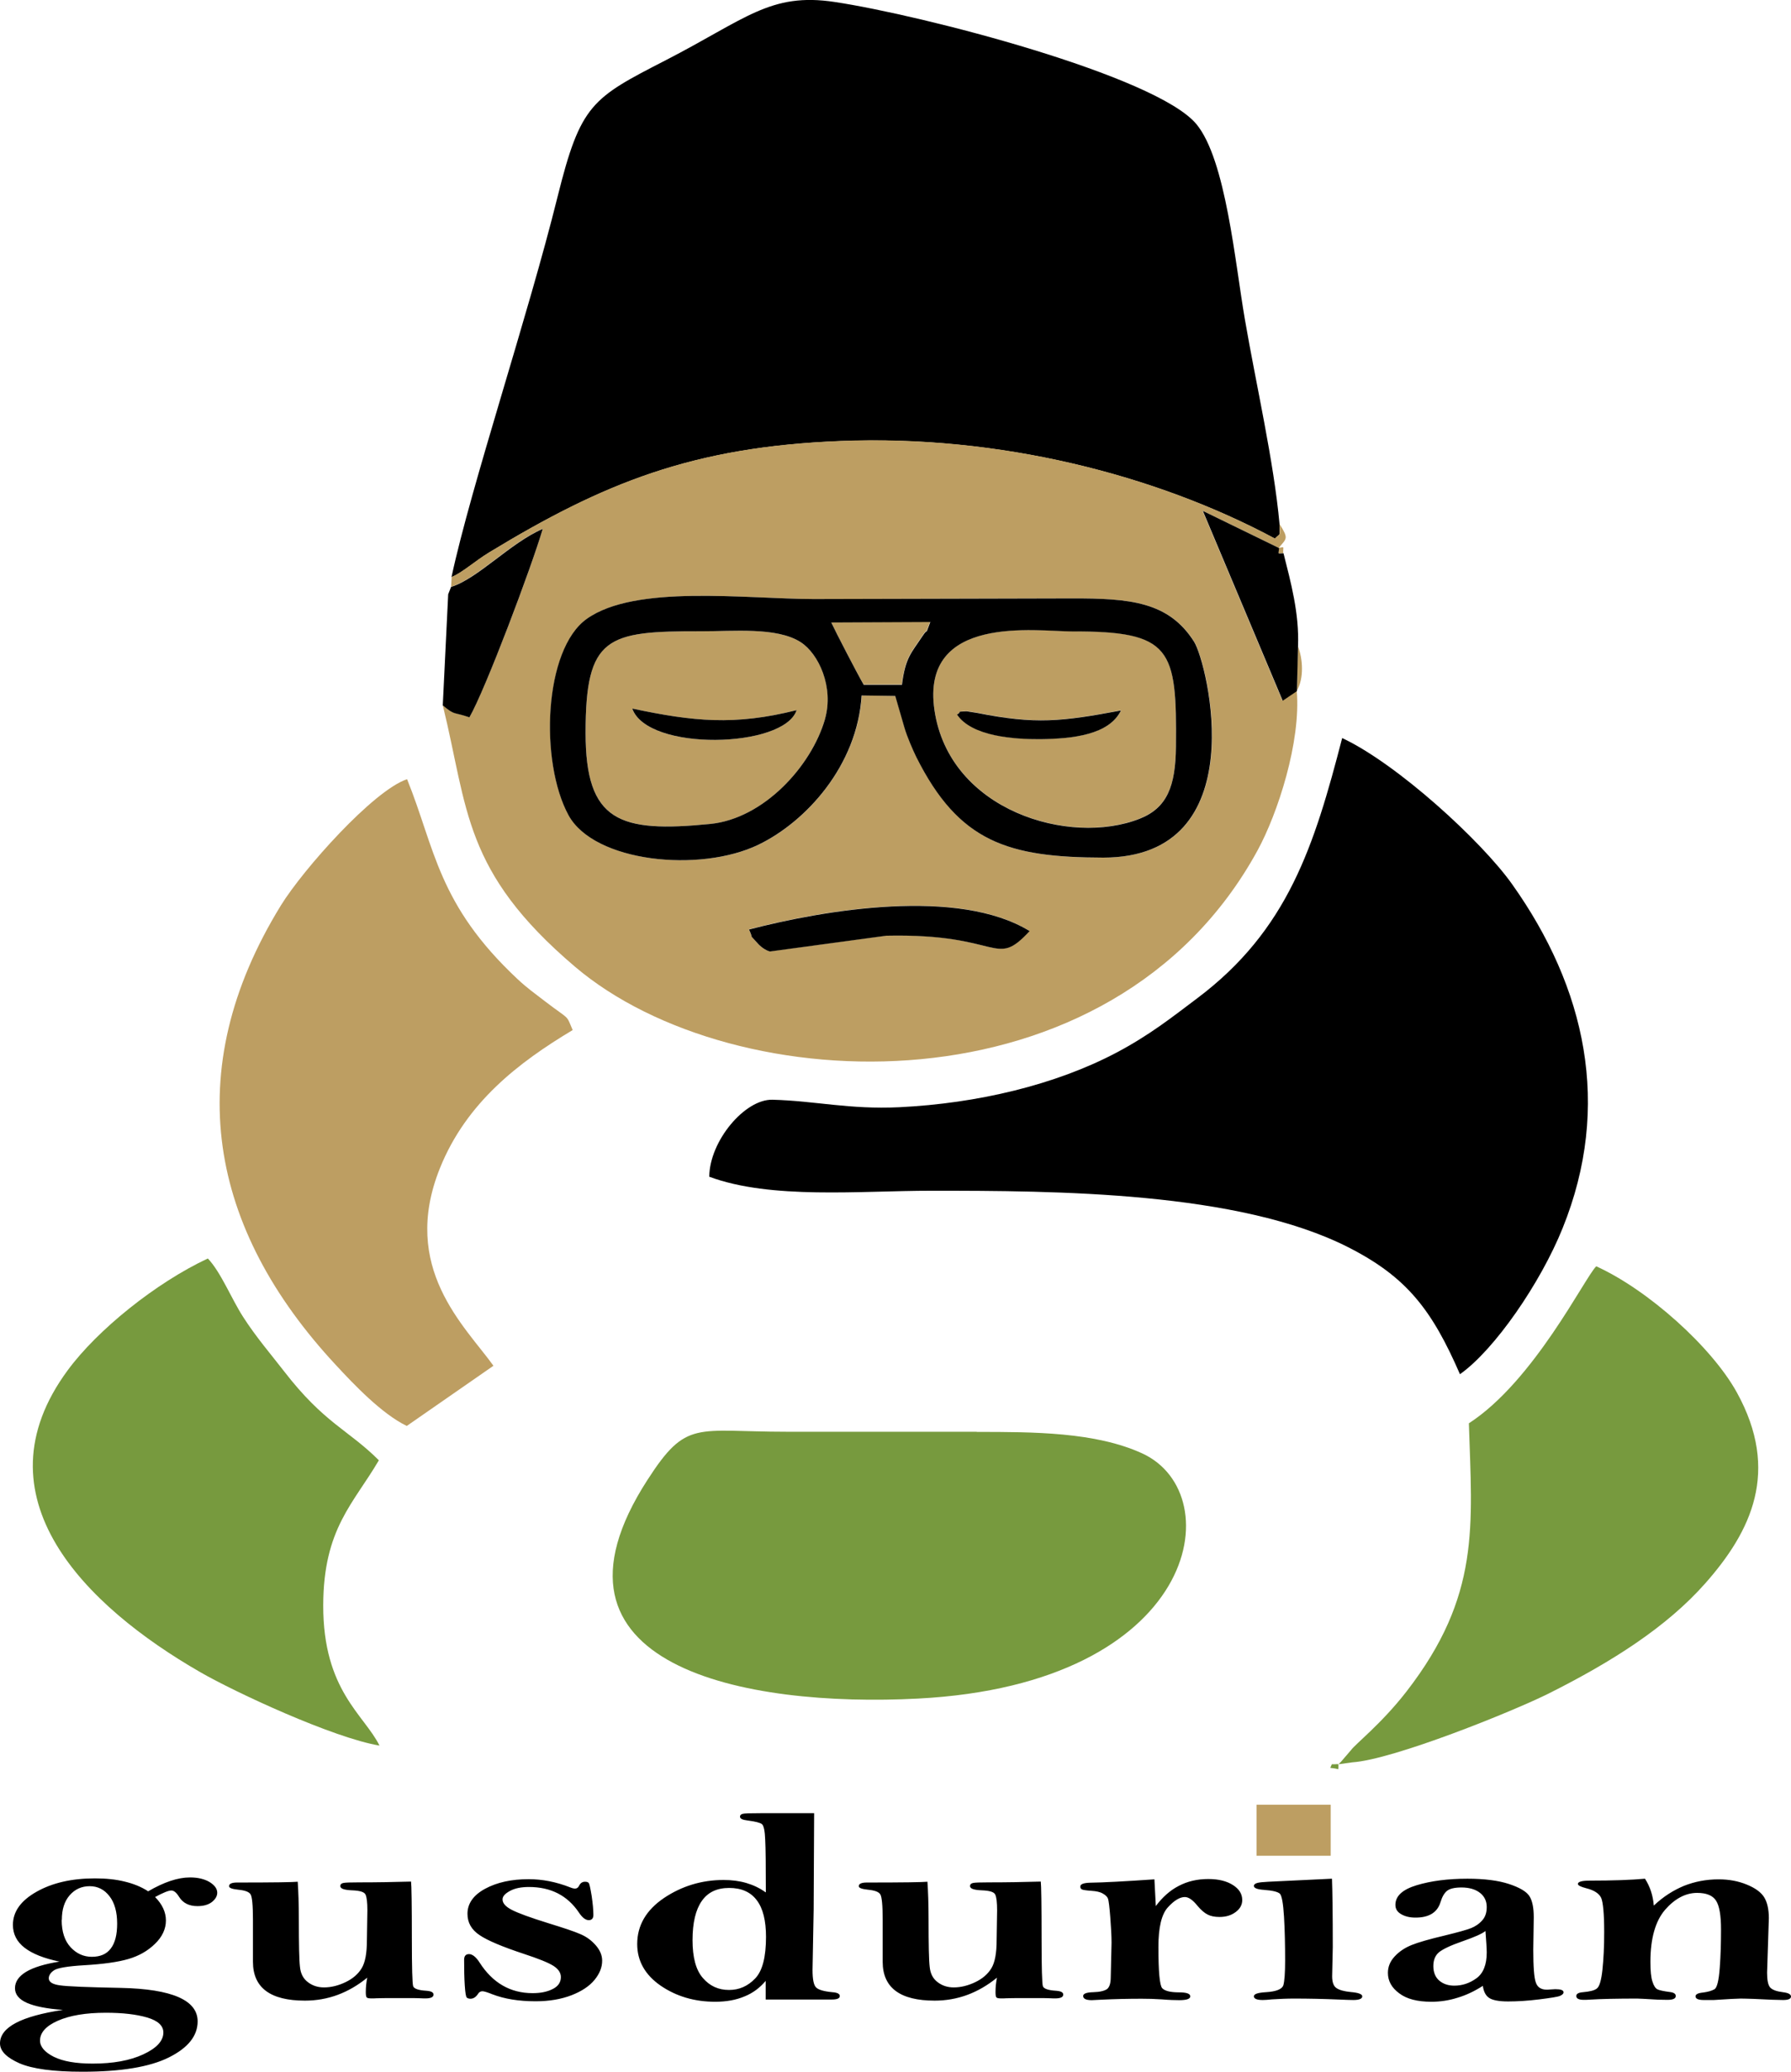
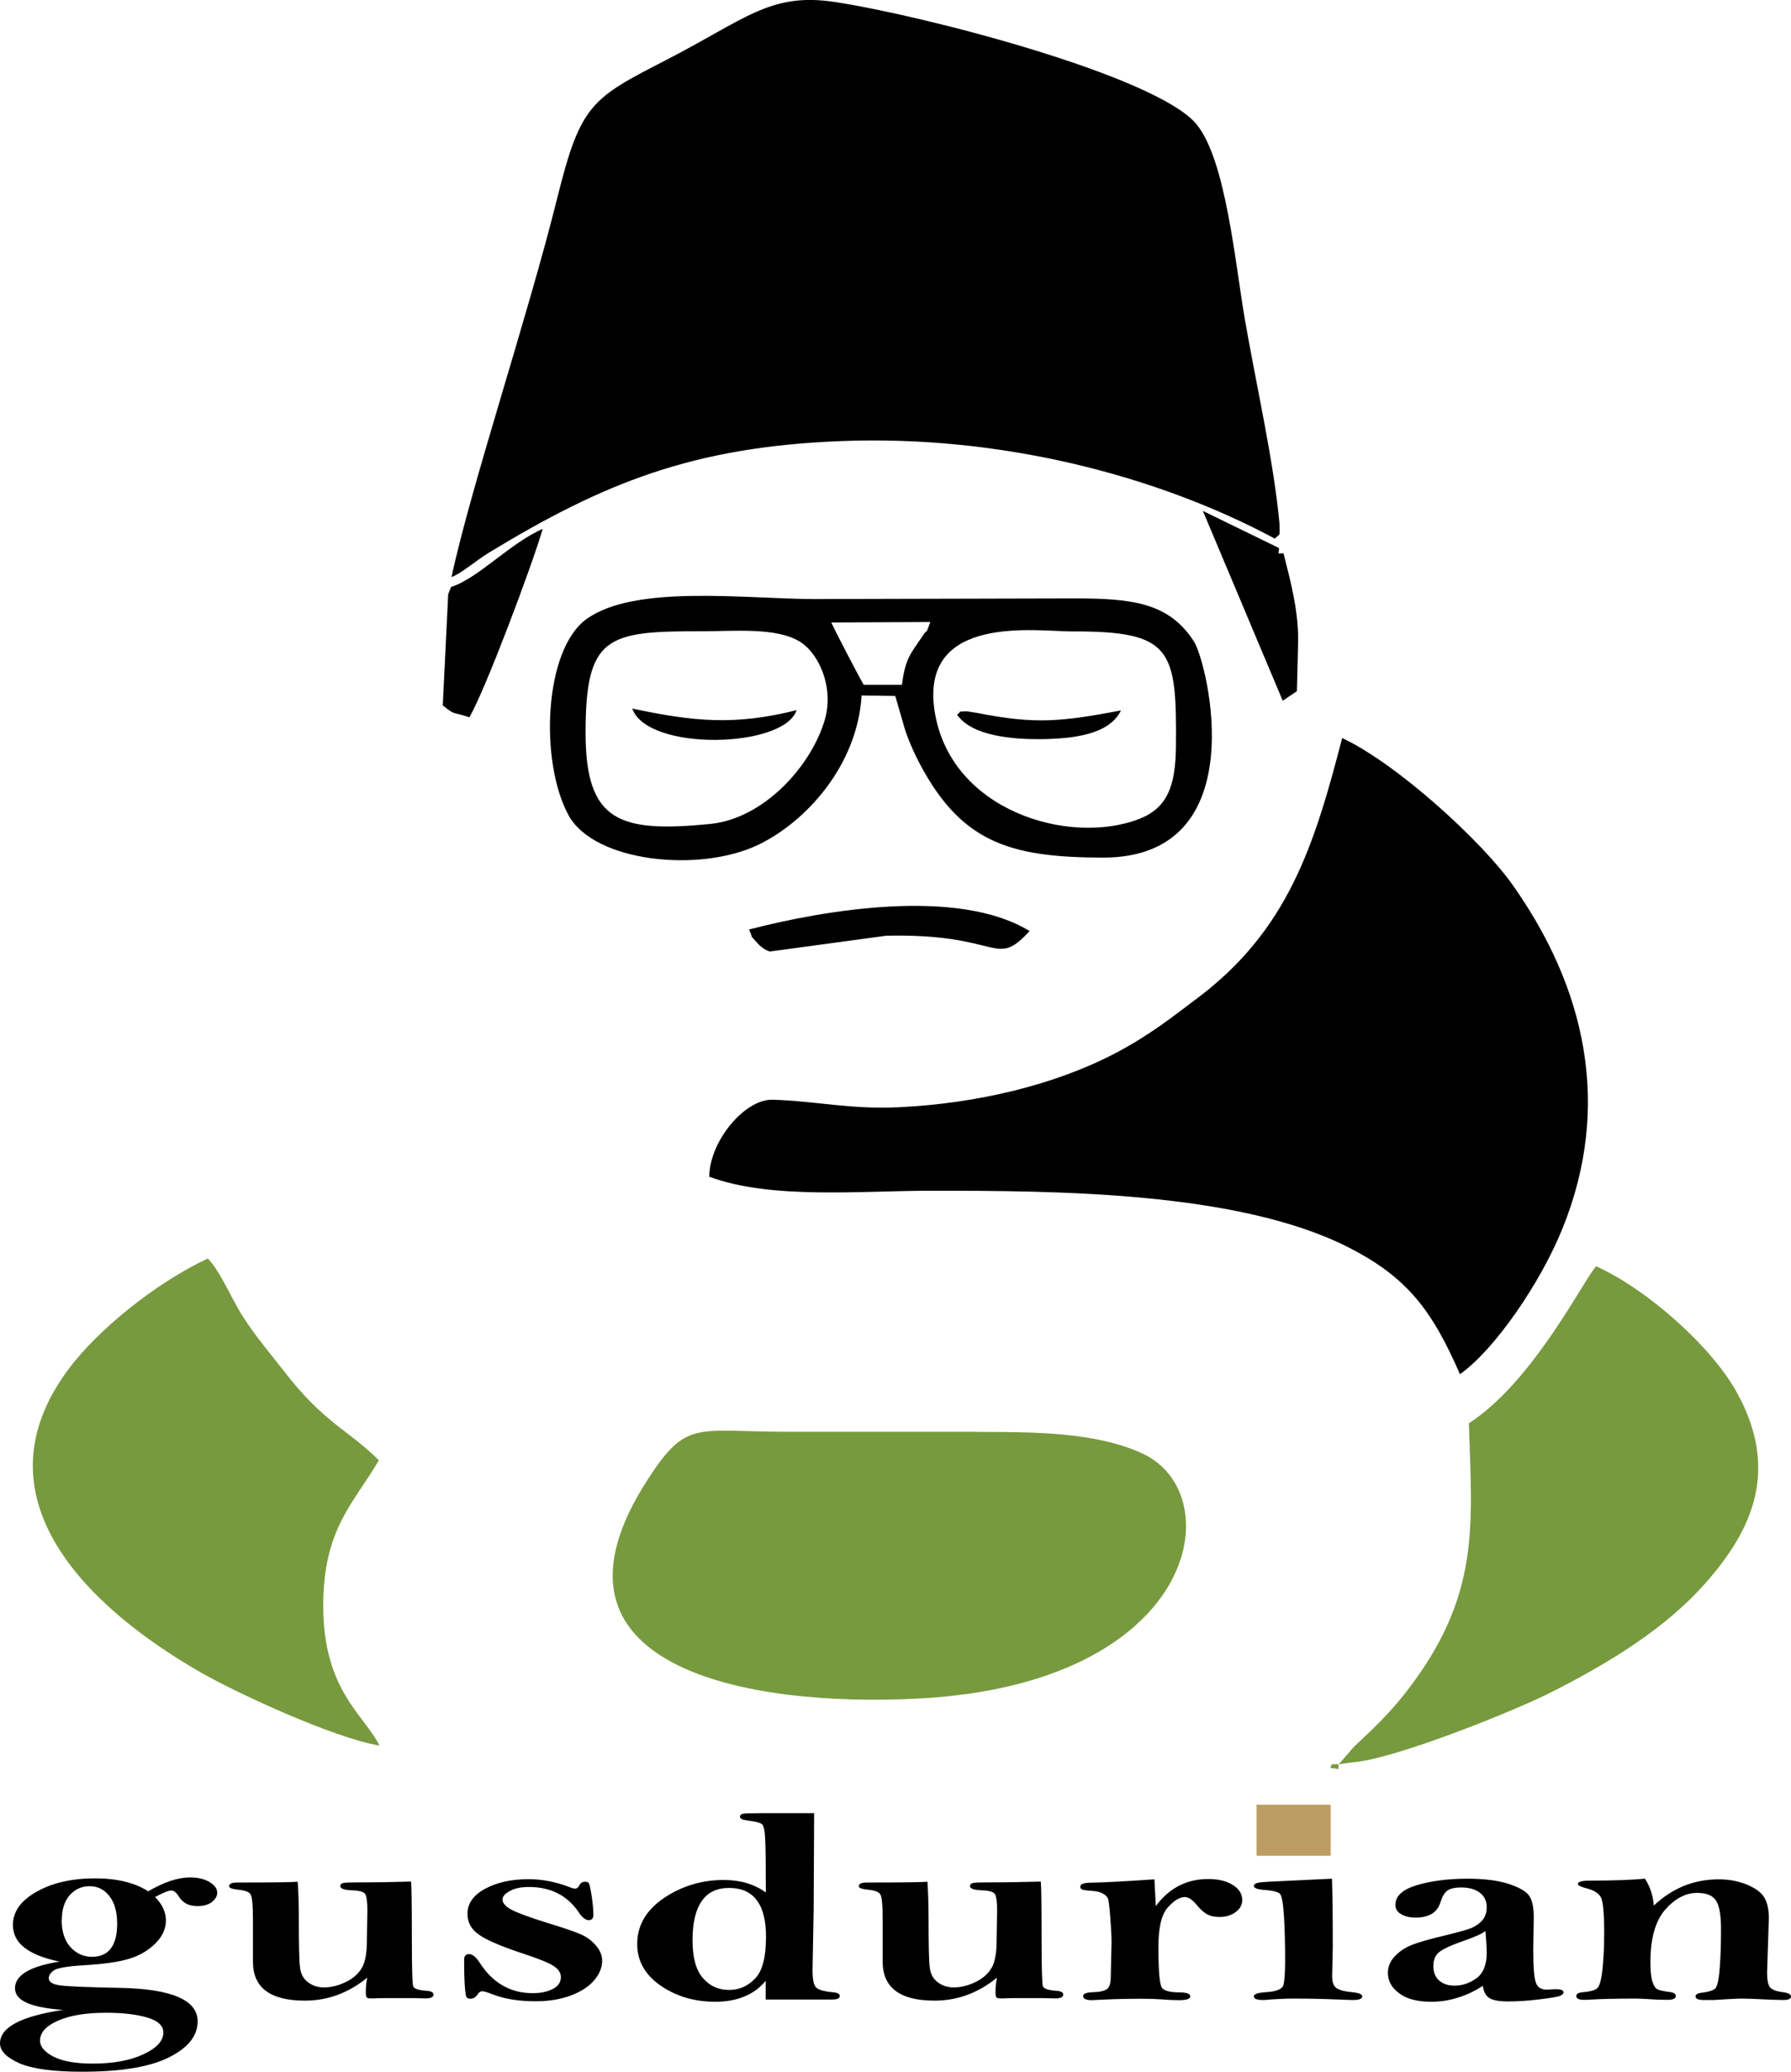
<svg xmlns="http://www.w3.org/2000/svg" xml:space="preserve" width="112.365mm" height="130mm" style="shape-rendering:geometricPrecision; text-rendering:geometricPrecision; image-rendering:optimizeQuality; fill-rule:evenodd; clip-rule:evenodd" viewBox="0 0 11237 13000">
  <defs>
    <style type="text/css">
   
    .fil0 {fill:black}
    .fil2 {fill:#779A3E}
    .fil1 {fill:#BD9E62}
    .fil3 {fill:black;fill-rule:nonzero}
   
  </style>
  </defs>
  <g id="Layer_x0020_1">
    <path class="fil0" d="M2834 3620c68,-28 146,-99 235,-154 716,-435 1276,-663 2207,-699 994,-39 1975,211 2723,612 34,-38 30,-2 29,-91 -36,-395 -148,-880 -217,-1282 -62,-356 -119,-1004 -305,-1228 -254,-304 -1717,-683 -2270,-766 -403,-61 -557,107 -1058,365 -465,239 -535,275 -680,858 -185,747 -542,1812 -665,2384z" />
-     <path class="fil1" d="M4699 5830c474,-123 1313,-265 1760,10 -224,242 -170,13 -899,29l-730 99c-29,-6 -60,-31 -79,-53 -59,-68 -17,-11 -53,-86zm516 -1926c25,54 155,306 203,390l240 0c21,-171 60,-200 125,-300 55,-83 7,22 53,-94l-622 3zm790 578c39,-22 -14,-17 61,-21 0,0 69,11 69,11 362,72 526,54 899,-16 -73,151 -299,179 -508,180 -162,1 -428,-17 -520,-154zm-142 -28c93,631 847,855 1288,681 172,-68 225,-205 227,-453 6,-614 -26,-724 -654,-722 -219,0 -950,-111 -861,494zm-865 1c-78,240 -937,261 -1031,-10 383,81 641,108 1031,10zm178 56c58,-200 -39,-410 -153,-483 -150,-96 -423,-67 -626,-68 -590,-1 -723,31 -723,637 0,558 212,627 781,572 338,-33 636,-363 721,-657zm231 -149c-27,442 -351,794 -647,937 -369,178 -1031,110 -1192,-185 -183,-334 -156,-1039 115,-1232 305,-217 992,-125 1424,-124l1617 -4c367,-1 610,21 769,272 83,131 386,1354 -570,1354 -596,0 -905,-96 -1173,-631 -21,-43 -59,-127 -74,-183l-58 -200 -211 -3zm-2573 -743l-4 62 -18 46 18 -46c168,-53 374,-279 575,-364 -68,236 -359,1007 -460,1182 -107,-37 -87,-9 -167,-75 160,651 125,1042 830,1641 997,847 3367,941 4281,-728 128,-234 274,-684 247,-1003 47,-79 38,-203 7,-281l-7 281 -90 61 -501 -1191 478 233c-3,43 -13,33 28,33 -2,-45 12,-39 -28,-33 50,-61 64,-56 5,-150 2,89 6,53 -29,91 -749,-401 -1730,-651 -2723,-612 -931,36 -1491,264 -2207,699 -90,54 -167,126 -235,154z" />
-     <path class="fil0" d="M4450 7382c387,144 945,88 1394,88 780,0 1926,4 2616,355 368,187 525,394 700,796 217,-153 506,-573 644,-916 311,-769 144,-1509 -316,-2157 -191,-270 -721,-756 -1067,-918 -175,676 -340,1205 -910,1633 -157,118 -297,230 -509,342 -382,201 -869,317 -1359,341 -315,15 -528,-40 -796,-47 -173,-5 -395,258 -397,483z" />
+     <path class="fil0" d="M4450 7382c387,144 945,88 1394,88 780,0 1926,4 2616,355 368,187 525,394 700,796 217,-153 506,-573 644,-916 311,-769 144,-1509 -316,-2157 -191,-270 -721,-756 -1067,-918 -175,676 -340,1205 -910,1633 -157,118 -297,230 -509,342 -382,201 -869,317 -1359,341 -315,15 -528,-40 -796,-47 -173,-5 -395,258 -397,483" />
    <path class="fil2" d="M6128 8982l-1192 0c-571,0 -628,-79 -873,301 -760,1175 618,1429 1696,1373 1760,-91 1964,-1282 1408,-1538 -294,-135 -685,-135 -1038,-135z" />
-     <path class="fil1" d="M2553 8945l543 -377c-178,-248 -587,-614 -336,-1239 166,-414 497,-666 833,-867 -43,-102 -15,-59 -173,-180 -65,-50 -112,-83 -172,-139 -503,-470 -518,-821 -694,-1255 -213,72 -652,566 -791,791 -643,1044 -448,2032 343,2883 111,120 290,309 447,384z" />
    <path class="fil2" d="M2381 10951c-96,-194 -354,-346 -353,-880 1,-482 191,-639 349,-910 -192,-192 -342,-231 -596,-560 -79,-102 -176,-215 -256,-340 -74,-115 -139,-280 -221,-366 -325,152 -692,447 -879,701 -586,794 111,1480 831,1894 222,128 834,412 1125,461z" />
    <path class="fil2" d="M8475 10981l-62 72c-3,3 -10,10 -15,15l86 -12c259,-17 1009,-320 1233,-432 399,-200 741,-418 983,-692 286,-324 471,-701 197,-1197 -158,-286 -558,-644 -882,-791 -73,72 -390,720 -799,985 20,645 74,1081 -391,1682 -158,204 -324,332 -349,369zm-78 118c0,-44 10,-29 -41,-31 -13,35 -20,16 41,31z" />
    <path class="fil0" d="M5863 4455c-89,-606 642,-494 861,-494 628,-2 660,108 654,722 -2,248 -55,385 -227,453 -440,174 -1195,-50 -1288,-681zm-687 57c-85,294 -384,624 -721,657 -569,56 -781,-14 -781,-572 0,-606 134,-638 723,-637 203,1 476,-28 626,68 114,73 210,283 153,483zm39 -607l622 -3c-45,116 2,11 -53,94 -65,99 -104,129 -125,300l-240 0c-48,-84 -178,-336 -203,-390zm191 458l211 3 58 200c16,56 53,140 74,183 268,535 577,630 1173,631 956,0 653,-1223 570,-1354 -159,-251 -401,-273 -769,-272l-1617 4c-432,-1 -1119,-93 -1424,124 -271,192 -297,898 -115,1232 161,295 823,363 1192,185 296,-143 620,-494 647,-937z" />
    <path class="fil0" d="M2830 3682l-18 46 -34 697c80,66 60,38 167,75 101,-175 391,-946 460,-1182 -201,86 -407,312 -575,364z" />
    <path class="fil0" d="M4699 5830c35,75 -7,18 53,86 19,22 50,46 79,53l730 -99c729,-16 675,212 899,-29 -448,-275 -1286,-133 -1760,-10z" />
    <path class="fil0" d="M8137 4335l7 -281c8,-207 -45,-400 -91,-583 -42,0 -31,10 -28,-33l-478 -233 501 1191 90 -61z" />
    <path class="fil0" d="M6005 4483c92,137 358,155 520,154 210,-2 435,-29 508,-180 -373,70 -536,88 -899,16 -1,0 -69,-11 -69,-11 -75,4 -22,-1 -61,21z" />
    <path class="fil0" d="M4998 4455c-390,98 -648,71 -1031,-10 95,271 953,250 1031,10z" />
    <path class="fil3" d="M928 11866c101,-59 188,-88 264,-88 50,0 91,10 123,29 32,20 48,42 48,67 0,21 -11,40 -33,58 -22,17 -52,26 -91,26 -54,0 -92,-20 -116,-59 -16,-26 -32,-39 -48,-39 -18,0 -52,14 -102,41 45,45 68,95 68,147 0,53 -23,103 -69,147 -46,45 -102,76 -167,95 -65,19 -158,32 -278,39 -103,6 -165,17 -187,31 -23,15 -34,33 -34,51 0,23 24,38 70,44 46,7 174,12 383,16 320,7 481,77 481,210 0,91 -60,166 -180,226 -120,60 -301,90 -543,90 -183,0 -314,-18 -395,-53 -81,-36 -122,-77 -122,-125 0,-50 33,-93 99,-128 66,-35 165,-62 296,-82 -100,-7 -176,-22 -226,-44 -50,-22 -75,-53 -75,-92 0,-41 24,-75 70,-103 47,-28 116,-49 209,-64 -97,-20 -170,-49 -219,-87 -49,-38 -73,-86 -73,-143 0,-83 49,-152 148,-208 99,-56 221,-84 366,-84 69,0 131,6 187,20 55,13 104,33 146,60zm-541 179c0,74 19,131 56,171 37,40 82,60 133,60 53,0 93,-17 119,-52 27,-35 40,-87 40,-156 0,-73 -16,-131 -48,-172 -32,-42 -74,-63 -124,-63 -51,0 -93,19 -126,57 -33,38 -49,89 -49,154zm-136 756c0,39 29,73 86,102 58,29 140,43 245,43 127,0 233,-19 317,-58 84,-39 126,-85 126,-137 0,-43 -34,-74 -101,-94 -68,-20 -154,-30 -260,-30 -126,0 -226,17 -301,50 -75,33 -112,75 -112,125zm1617 -995c4,59 7,138 7,239 0,153 2,252 7,294 4,43 21,75 51,97 29,22 63,32 100,32 44,0 89,-11 135,-33 46,-22 79,-51 101,-87 22,-36 33,-94 33,-176l3 -188c0,-50 -4,-83 -12,-99 -8,-16 -35,-24 -82,-26 -51,-2 -76,-10 -76,-27 0,-10 6,-16 18,-19 12,-3 45,-4 97,-4 118,0 228,-2 329,-5 3,22 5,144 5,365 0,178 3,274 8,291 5,16 33,26 83,29 30,2 45,10 45,24 0,16 -17,24 -51,24 -7,0 -17,0 -32,-1 -24,-1 -52,-1 -84,-1 -113,0 -176,0 -188,1 -14,1 -25,1 -34,1 -17,0 -27,-2 -30,-6 -4,-4 -6,-15 -6,-33 0,-30 3,-60 9,-91 -59,48 -121,84 -186,108 -65,24 -134,36 -205,36 -217,0 -326,-81 -326,-244l0 -263c0,-91 -5,-144 -15,-160 -10,-16 -36,-25 -78,-29 -38,-4 -57,-11 -57,-22 0,-15 17,-23 50,-23 228,0 355,-2 381,-5zm1910 495c0,41 -16,81 -48,120 -32,39 -80,71 -144,96 -65,25 -140,38 -225,38 -107,0 -197,-15 -272,-44 -32,-13 -53,-19 -62,-19 -11,0 -20,5 -26,14 -14,22 -30,33 -49,33 -11,0 -19,-3 -24,-8 -5,-6 -9,-31 -12,-76 -3,-45 -4,-98 -4,-160 0,-24 10,-36 31,-36 20,0 43,17 66,53 82,128 193,192 333,192 49,0 91,-8 126,-26 34,-17 51,-42 51,-75 0,-27 -16,-51 -48,-71 -32,-20 -92,-44 -183,-74 -136,-45 -229,-84 -279,-118 -51,-34 -76,-78 -76,-134 0,-64 37,-117 111,-157 74,-40 165,-60 273,-60 86,0 173,17 262,52 12,5 22,7 29,7 11,0 20,-6 26,-19 8,-16 20,-24 37,-24 11,0 19,3 23,8 4,5 10,32 18,80 7,48 11,88 11,120 0,22 -10,33 -29,33 -20,0 -41,-16 -62,-48 -72,-107 -177,-160 -313,-160 -50,0 -89,8 -120,25 -31,17 -46,34 -46,53 0,24 20,46 59,66 39,20 115,48 228,83 97,30 164,52 202,69 38,16 70,40 96,70 27,31 40,63 40,96zm1027 -430c0,-165 -1,-275 -4,-330 -2,-55 -9,-87 -20,-97 -11,-9 -41,-17 -89,-23 -33,-4 -49,-11 -49,-24 0,-10 6,-15 17,-18 11,-3 48,-4 110,-4l338 0 -3 606 -7 377c0,58 7,95 22,110 15,15 49,25 102,30 31,2 47,10 47,24 0,15 -17,22 -50,22l-415 0 0 -117c-37,44 -81,77 -134,98 -52,22 -113,33 -183,33 -130,0 -244,-34 -342,-101 -98,-68 -147,-155 -147,-261 0,-117 56,-213 168,-289 112,-75 237,-113 374,-113 51,0 99,6 143,19 44,13 84,32 120,58zm-460 300c0,108 21,188 65,238 43,50 97,75 164,75 64,0 118,-24 164,-72 46,-48 68,-135 68,-261 0,-102 -19,-179 -58,-230 -38,-51 -96,-77 -173,-77 -77,0 -134,27 -172,82 -38,54 -58,136 -58,245zm1474 -365c4,59 7,138 7,239 0,153 2,252 7,294 4,43 21,75 51,97 29,22 63,32 100,32 44,0 89,-11 135,-33 46,-22 79,-51 101,-87 22,-36 33,-94 33,-176l3 -188c0,-50 -4,-83 -12,-99 -8,-16 -35,-24 -82,-26 -51,-2 -76,-10 -76,-27 0,-10 6,-16 18,-19 12,-3 45,-4 97,-4 118,0 228,-2 329,-5 3,22 5,144 5,365 0,178 3,274 8,291 5,16 33,26 83,29 30,2 45,10 45,24 0,16 -17,24 -51,24 -7,0 -17,0 -32,-1 -24,-1 -52,-1 -84,-1 -113,0 -176,0 -188,1 -14,1 -25,1 -34,1 -17,0 -27,-2 -30,-6 -4,-4 -6,-15 -6,-33 0,-30 3,-60 9,-91 -59,48 -121,84 -186,108 -65,24 -134,36 -205,36 -217,0 -326,-81 -326,-244l0 -263c0,-91 -5,-144 -15,-160 -10,-16 -36,-25 -78,-29 -38,-4 -57,-11 -57,-22 0,-15 17,-23 50,-23 228,0 355,-2 381,-5zm1431 154c42,-57 91,-101 146,-129 55,-29 117,-43 185,-43 65,0 116,13 155,38 39,25 58,56 58,94 0,30 -14,55 -41,75 -28,21 -61,31 -102,31 -30,0 -55,-5 -74,-15 -20,-10 -41,-28 -63,-54 -30,-38 -57,-56 -80,-56 -31,0 -67,21 -106,64 -40,43 -60,126 -60,249 0,155 8,242 24,259 16,17 51,26 105,26 47,0 71,8 71,25 0,16 -23,24 -69,24 -25,0 -63,-1 -111,-5 -44,-3 -86,-4 -126,-4 -85,0 -168,2 -251,6 -35,2 -55,3 -61,3 -36,0 -54,-9 -54,-26 0,-15 21,-23 63,-24 41,-1 69,-8 86,-19 16,-12 24,-37 24,-77l5 -214c0,-43 -3,-97 -8,-161 -5,-65 -10,-103 -14,-115 -4,-12 -15,-23 -33,-33 -17,-10 -41,-15 -71,-17 -31,-2 -50,-5 -58,-8 -8,-3 -12,-9 -12,-19 0,-15 21,-23 64,-24 78,-1 212,-8 401,-21l9 172zm1089 -461c0,34 -18,63 -55,87 -36,24 -79,36 -130,36 -51,0 -95,-12 -131,-36 -36,-24 -54,-53 -54,-87 0,-34 18,-63 54,-87 36,-24 80,-36 131,-36 51,0 94,12 130,36 36,24 55,53 55,87zm18 288c3,80 5,222 5,427l-4 184c0,37 9,62 27,74 19,13 49,21 90,25 48,4 72,13 72,27 0,15 -19,23 -56,23 -18,0 -49,-1 -93,-3 -94,-4 -187,-6 -279,-6 -45,0 -91,2 -138,5 -28,3 -47,4 -58,4 -37,0 -56,-8 -56,-23 0,-15 25,-23 75,-26 66,-4 102,-19 110,-44 7,-25 11,-77 11,-154 0,-100 -2,-192 -7,-276 -5,-84 -14,-132 -26,-144 -13,-12 -46,-20 -100,-24 -42,-3 -63,-11 -63,-25 0,-14 21,-22 64,-24l27 -2 398 -19zm947 671c-53,34 -106,59 -160,75 -54,17 -108,25 -163,25 -87,0 -155,-17 -202,-53 -48,-35 -71,-78 -71,-128 0,-39 14,-73 43,-104 29,-31 64,-54 106,-71 42,-17 112,-37 209,-60 82,-20 136,-35 164,-46 27,-11 51,-27 70,-49 19,-21 28,-49 28,-83 0,-37 -14,-67 -42,-89 -28,-22 -67,-34 -116,-34 -43,0 -73,7 -91,21 -18,15 -31,38 -41,71 -20,65 -72,97 -157,97 -35,0 -65,-7 -89,-21 -25,-14 -37,-33 -37,-59 0,-55 44,-96 133,-123 89,-27 195,-41 319,-41 106,0 193,11 260,33 67,22 109,47 128,75 19,29 28,73 28,134l-3 203c0,107 5,176 16,206 10,30 33,45 68,45 5,0 12,0 20,-1 17,-1 29,-2 34,-2 35,0 52,6 52,20 0,8 -7,15 -22,22 -14,6 -58,13 -130,22 -72,9 -138,13 -196,13 -58,0 -99,-8 -120,-23 -22,-15 -34,-41 -39,-78zm16 -344c-20,17 -70,39 -148,66 -72,25 -119,48 -143,67 -24,20 -36,49 -36,87 0,40 13,71 38,92 25,21 57,31 93,31 50,0 96,-15 139,-46 43,-31 65,-85 65,-162 0,-24 -3,-69 -8,-135zm1057 -160c58,-55 121,-95 188,-123 68,-27 140,-41 218,-41 65,0 124,11 177,33 54,22 90,49 109,80 19,31 29,75 29,131l-11 341c0,47 6,78 19,93 13,15 40,25 80,30 34,4 51,13 51,27 0,15 -17,22 -50,22 -28,0 -90,-2 -185,-7 -33,-1 -60,-2 -81,-2 -20,0 -75,3 -168,9l-63 0c-35,0 -52,-8 -52,-23 0,-13 16,-21 48,-24 29,-4 52,-10 70,-20 17,-9 28,-54 34,-135 6,-80 8,-161 8,-240 0,-88 -10,-148 -31,-181 -21,-33 -61,-49 -119,-49 -72,0 -140,36 -201,106 -61,71 -92,180 -92,327 0,57 4,98 13,124 8,26 19,42 31,48 12,6 39,12 79,17 24,3 36,11 36,25 0,16 -17,24 -52,24 -17,0 -36,-1 -57,-1 -82,-5 -126,-7 -133,-7 -123,0 -224,2 -303,7 -13,1 -23,1 -31,1 -32,0 -48,-8 -48,-24 0,-14 14,-22 42,-24 44,-4 73,-11 88,-24 16,-13 27,-52 34,-117 7,-66 11,-144 11,-235 0,-116 -7,-188 -19,-216 -13,-27 -44,-48 -93,-60 -35,-9 -53,-18 -53,-27 0,-14 25,-21 76,-21 142,0 257,-4 345,-12 32,50 50,105 55,167z" />
    <polygon class="fil1" points="7884,11322 8349,11322 8349,11642 7884,11642 " />
  </g>
</svg>